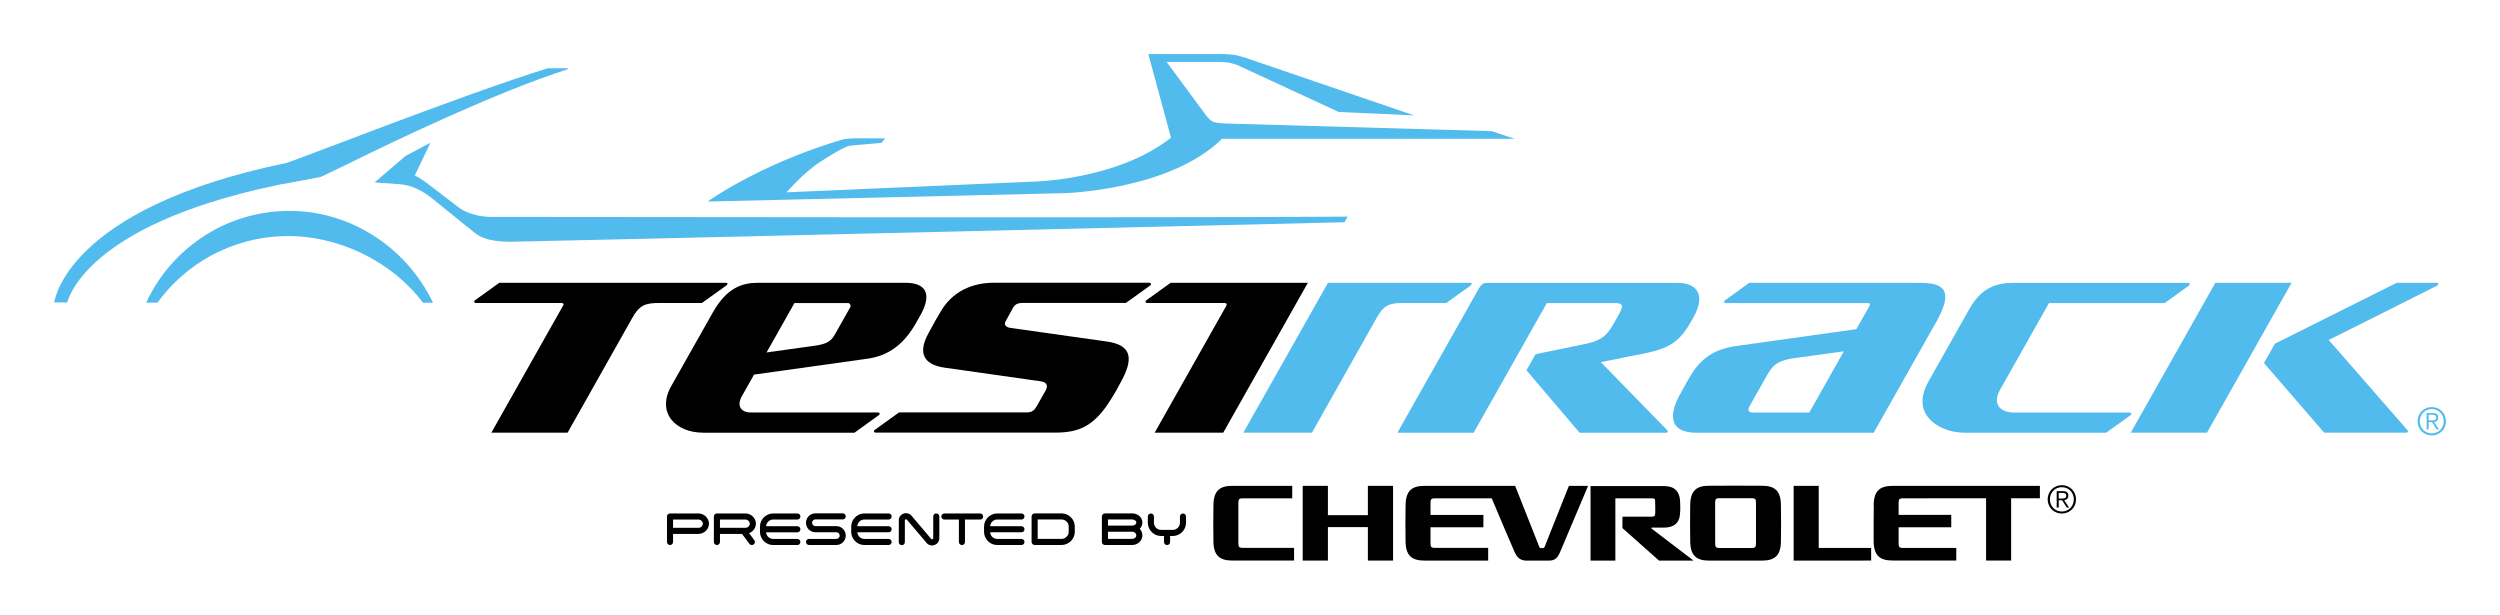
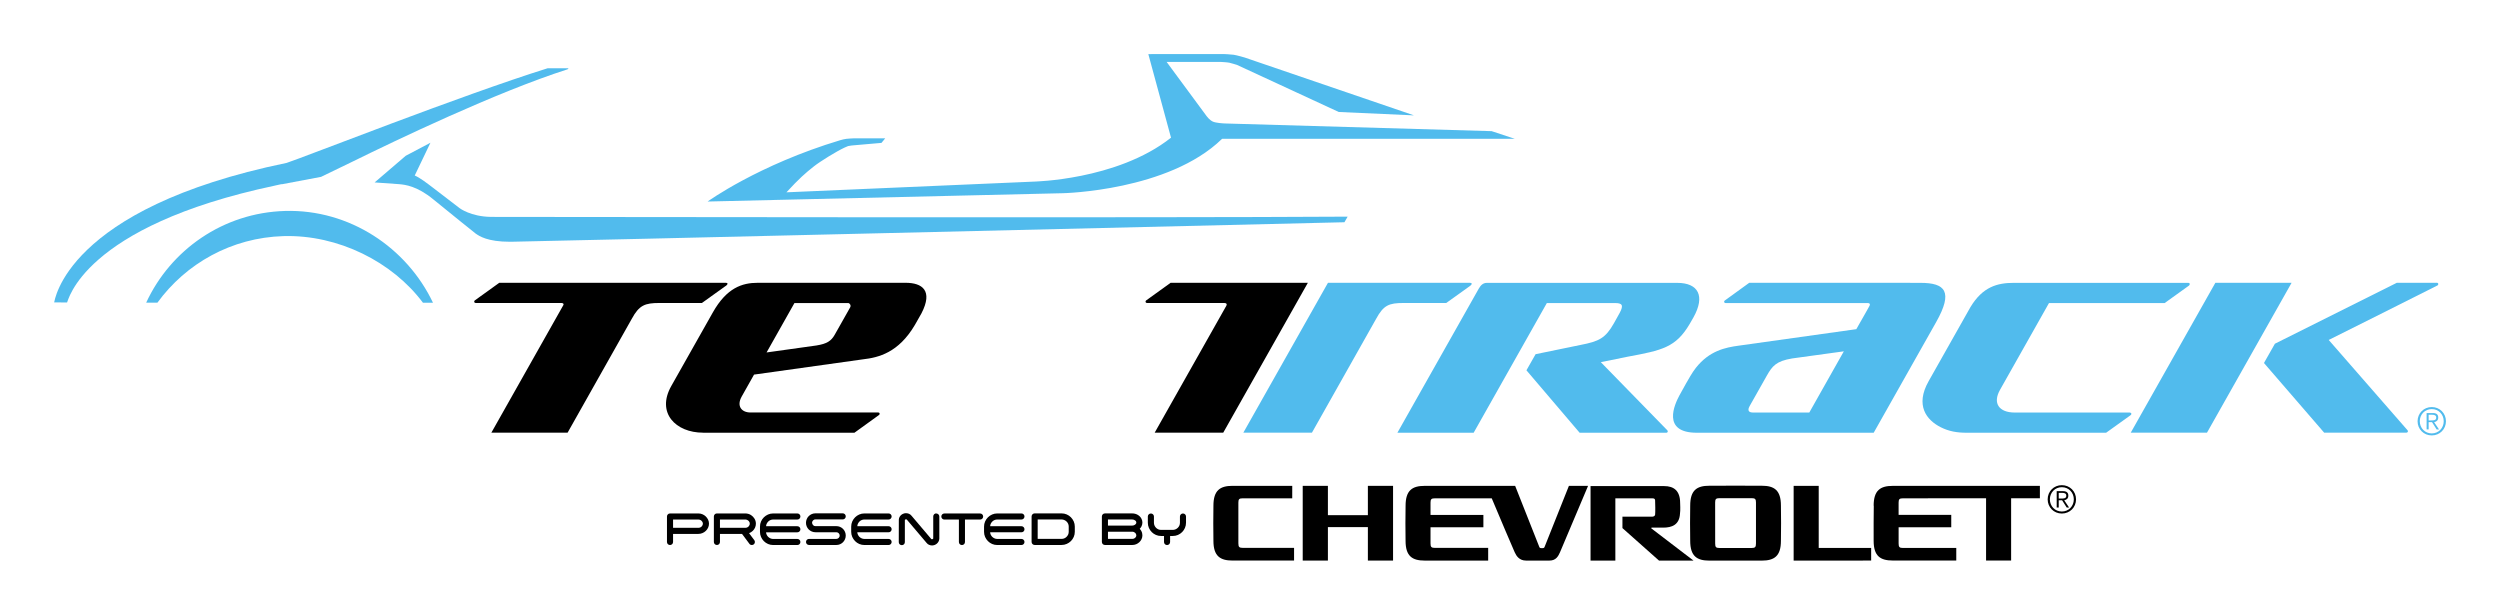
<svg xmlns="http://www.w3.org/2000/svg" version="1.1" id="svg19946" width="637.7px" height="156.814px" viewBox="0 0 231.07 56.821">
  <g id="g19948" fill="#51bbed">
    <path id="path19950" transform="matrix(1.25 0 0-1.25 204.76 26.14)" d="m0 0l-6.255-11.08h5.637l6.255 11.08-5.637 0" />
    <path id="path19952" transform="matrix(1.25 0 0-1.25 225.22 26.14)" d="m0 0h-2.954l-9.01-4.503-.809-1.426 4.453-5.153h6.074c.092 0 .169.092.08.19l-5.819 6.667c0 0 7.943 3.97 8.04 4.03.097.053.084.201-.06.201" />
    <path id="path19954" transform="matrix(1.25 0 0-1.25 196.85 38.13)" d="m0 0c-.034 0-8.523 0-8.523 0-1.121.006-1.643.666-1.069 1.683l3.619 6.413h8.553c0 0 1.729 1.233 1.801 1.293.071.059.093.2-.062.2h-12.897c-1.213 0-2.298-.29-3.204-1.796-.025-.041-3.056-5.421-3.091-5.476-1.01-1.788-.159-2.874.901-3.406.603-.303 1.195-.405 1.914-.405.071 0 10.309.006 10.309 0 0-.005 1.219.873 1.786 1.28.165.119.046.213-.037.213" />
    <path id="path19956" transform="matrix(1.25 0 0-1.25 122.74 26.14)" d="m0 0l-6.256-11.08h5.072c0 0 4.626 8.196 4.753 8.43.543 1 .951 1.158 2.01 1.158.328 0 3.165 0 3.165 0l1.739 1.245c.229.165.15.247.021.247h-10.501" />
  </g>
-   <path id="path19958" transform="matrix(1.25 0 0-1.25 103.16 36.12)" d="m0 0c.186.334.34.624.462.857.911 1.748.471 2.536-1.089 2.778 0 0-6.904.972-7.194 1.016-.319.05-.496.228-.349.49.067.119.556 1.01.556 1.01.2.365.548.346.93.346h7.409c0 0 1.695 1.215 1.802 1.296.109.081.022.196-.05.196h-11.513c-1.587 0-3.085-.628-3.961-2.175-.034-.062-.192-.318-.354-.603-.211-.373-.437-.799-.499-.91-.985-1.749-.084-2.411 1.152-2.588.22-.032 6.748-.96 7.11-1.01.536-.077.542-.376.375-.683-.117-.217-.543-.97-.642-1.137-.195-.332-.354-.482-.771-.483-.159 0-9.424 0-9.424 0 0 0-1.729-1.236-1.816-1.305-.087-.069-.023-.188.058-.188h13.292c1.826 0 2.941.502 4.184 2.546.042.067.225.358.332.55" />
  <path id="path19960" transform="matrix(1.25 0 0-1.25 73.43 28.01)" d="m0 0h3.973c.103 0 .233-.165.149-.315l-1.135-2.01c-.269-.485-.588-.686-1.357-.811l-3.692-.517 2.062 3.656m-6.752-9.59c.635 0 11.189-0 11.189-0 0 0 1.737 1.249 1.82 1.314.068.052.06.181-.069.181-.033 0-9.435 0-9.435 0-.675 0-1.048.48-.655 1.179l.914 1.623 8.05 1.128c1.164.134 2.631.49 3.843 2.544l.488.86c.872 1.687.051 2.256-1.172 2.256h-7.829-3.104c-1.165 0-2.298-.378-3.321-2.187-.923-1.632-2.225-3.942-3.075-5.446-1.12-1.982.324-3.45 2.351-3.45" />
  <path id="path19962" transform="matrix(1.25 0 0-1.25 113.36 28.07)" d="m0 0c.05-.06-.021-.172-.021-.172l-5.286-9.363h5.069l6.256 11.08h-10.148c0 0-1.739-1.256-1.816-1.308-.057-.038-.068-.187.092-.187l5.702-0c0 0 .109-0.0.152-.053" />
  <path id="path19964" transform="matrix(1.25 0 0-1.25 67.06 26.446)" d="m0 0c.229.165.151.247.021.247h-16.751c0 0-1.739-1.255-1.816-1.307-.059-.038-.068-.187.091-.187h6.308c0 0 .103.004.149-.046.034-.041.023-.084.001-.12l-5.318-9.422h5.637c0 0 4.624 8.193 4.751 8.428.543 1 .974 1.16 2.031 1.16.327 0 3.149 0 3.149 0l1.738 1.247" />
  <g id="g19966" fill="#51bbed">
    <path id="path19968" transform="matrix(1.25 0 0-1.25 167.23 38.13)" d="m0 0h-4.17c-.466 0-.323.338-.241.48.036.063 1.269 2.246 1.269 2.246.401.71.696 1.08 1.876 1.274l3.819.526-2.553-4.526m4.145 7.34l-.668-1.175-8.691-1.219c-.998-.136-2.172-.376-3.171-1.638-.144-.18-.282-.396-.416-.619-.073-.12-.474-.808-.81-1.435-.335-.626-1.334-2.748 1.292-2.748h13.08l4.619 8.182c1.277 2.261.67 2.901-1.159 2.901h-.765l.003.002h-11.903c0 0-1.743-1.265-1.815-1.315-.072-.049-.045-.18.068-.18h10.511c.021-0.0.106-.007.143-.052.051-.059-.021-.173-.021-.173l-.296-.531" />
    <path id="path19970" transform="matrix(1.25 0 0-1.25 142.97 28.01)" d="m0 0h5.03c.533 0 .674-.14.358-.728-.074-.138-.287-.518-.419-.753-.634-1.121-1.096-1.35-2.488-1.619l-3.311-.681-.677-1.192 3.933-4.617h6.408c.11 0 .141.116.078.179-.064.062-4.919 5.04-4.919 5.04l1.978.402c2.564.475 3.568.686 4.592 2.423.087.148.212.366.281.489.884 1.58.357 2.549-1.195 2.549h-14.08c-.259 0-.443-.146-.599-.422l-6.02-10.661h5.639l5.412 9.59" />
  </g>
  <path id="path19972" transform="matrix(1.25 0 0-1.25 64.931 48.545)" d="m0 0c-.019-.041-.043-.074-.072-.102-.03-.029-.067-.052-.107-.068-.039-.015-.082-.022-.127-.022h-1.871v.613h1.866c.044 0 .088-.007.128-.023.042-.017.08-.041.109-.069.031-.029.055-.062.074-.1.017-.036.027-.076.029-.112-.002-.041-.012-.082-.029-.117m.245.646c-.071.069-.153.124-.245.163-.092.041-.192.061-.296.061h-2.105c-.064 0-.12-.022-.159-.064-.043-.041-.067-.097-.067-.159v-1.888c0-.061.023-.116.066-.159.043-.041.098-.064.16-.064.059 0 .113.022.157.064.044.043.067.098.067.159v.599h1.866c.103 0 .203.018.299.058.097.039.181.094.249.159.07.063.129.143.175.238.044.094.068.195.068.301 0 .104-.023.203-.066.295-.044.092-.101.172-.169.237" />
  <path id="path19974" transform="matrix(1.25 0 0-1.25 69.27 48.542)" d="m0 0c-.024-.045-.047-.079-.069-.102-.032-.028-.069-.053-.112-.07-.039-.016-.078-.022-.124-.022h-1.876v.614h1.867c.047 0 .086-.007.13-.025.042-.015.079-.04.105-.063.035-.034.059-.063.079-.105.015-.031.023-.069.023-.114 0-.046-.007-.083-.023-.113m.12.745c-.063.041-.133.073-.206.093-.076.021-.151.031-.23.031h-2.089c-.063 0-.119-.022-.16-.065-.044-.044-.066-.098-.066-.158v-1.888c0-.061.022-.116.066-.159.041-.04.099-.064.16-.064.06 0 .117.024.158.064.043.043.066.097.066.159v.598h1.631l.533-.715c.042-.069.111-.106.193-.106.05 0 .095.013.13.039.036.024.064.06.076.095.018.039.023.081.017.122-.005.044-.025.086-.05.112l-.377.507c.1.037.189.092.262.163.077.07.137.15.178.243.042.093.063.193.063.296 0 .131-.033.255-.099.367-.063.106-.149.196-.256.266" />
  <path id="path19976" transform="matrix(1.25 0 0-1.25 71 48.21)" d="m0 0c.047.048.103.086.167.113.063.028.13.04.203.04h1.789c.064 0 .118.024.16.067.043.044.064.098.064.159 0 .062-.022.116-.063.156-.042.044-.097.068-.161.068h-1.789c-.133 0-.26-.026-.378-.077-.119-.053-.223-.123-.31-.209-.088-.088-.159-.192-.21-.309-.052-.117-.077-.245-.077-.381v-.382c0-.135.025-.262.077-.378.049-.115.119-.218.208-.31.087-.088.191-.16.31-.211.119-.051.247-.077.38-.077h1.789c.062 0 .117.022.16.065.042.042.064.098.064.159 0 .063-.022.118-.063.158-.043.043-.097.067-.161.067h-1.789c-.07 0-.137.013-.2.042-.063.027-.121.065-.17.112-.049.049-.087.105-.114.167-.025.055-.039.112-.041.171h2.314c.063 0 .118.022.158.064.044.041.066.096.066.159 0 .062-.022.117-.065.161-.042.041-.098.065-.159.065h-2.314c.003.061.016.117.039.171.027.063.067.12.116.17" />
  <path id="path19978" transform="matrix(1.25 0 0-1.25 75.15 48.1)" d="m0 0c.022.022.048.04.077.054.027.013.059.019.095.019h2.02c.063 0 .116.023.16.066.042.042.065.099.065.159 0 .061-.024.118-.065.159-.044.044-.097.066-.16.066h-2.02c-.097 0-.189-.019-.273-.057-.082-.035-.156-.085-.22-.149-.064-.064-.114-.139-.148-.223-.037-.085-.055-.177-.055-.273 0-.095.018-.186.055-.27.034-.083.084-.157.15-.223.062-.061.137-.111.222-.148.086-.037.176-.055.269-.055h1.55c.036 0 .066-.006.098-.02.027-.011.053-.028.076-.051.02-.02.038-.047.052-.081.013-.028.018-.061.018-.096 0-.035-.005-.067-.018-.094-.014-.032-.031-.058-.054-.08-.023-.023-.049-.041-.079-.053-.028-.012-.061-.019-.093-.019h-2.02c-.063 0-.118-.023-.158-.065-.043-.042-.066-.097-.066-.159 0-.062.022-.117.065-.16.042-.042.097-.065.159-.065h2.02c.098 0 .19.018.27.054.084.036.159.086.223.15.064.067.113.141.147.222.036.083.055.175.055.272 0 .096-.019.188-.055.271-.035.084-.085.159-.148.222-.064.063-.138.113-.222.149-.084.035-.175.053-.27.053h-1.55c-.068 0-.121.022-.165.07-.048.049-.075.113-.081.178 0.0.035.008.066.022.1.012.028.03.054.052.077" />
  <path id="path19980" transform="matrix(1.25 0 0-1.25 79.43 48.21)" d="m0 0c.049.049.106.087.168.114.064.027.131.04.204.04h1.788c.064 0 .119.023.16.067.043.044.066.098.066.159 0 .061-.024.116-.065.156-.042.044-.097.067-.161.067h-1.788c-.133 0-.261-.025-.379-.077-.119-.053-.224-.123-.308-.208-.089-.088-.16-.192-.212-.31-.051-.118-.078-.246-.078-.38v-.382c0-.133.027-.261.078-.379.051-.115.121-.219.21-.31.086-.089.19-.159.309-.211.118-.051.246-.077.38-.077h1.788c.063 0 .118.023.158.065.044.042.068.098.068.16 0 .063-.024.117-.065.157-.042.044-.097.068-.161.068h-1.788c-.07 0-.138.013-.202.042-.062.027-.119.064-.169.112-.048.048-.086.104-.114.169-.024.051-.037.108-.041.169h2.314c.064 0 .118.022.157.063.045.042.069.097.069.16 0 .064-.023.118-.067.16-.043.044-.098.066-.159.066h-2.314c.004.062.017.118.04.171.027.063.066.12.114.169" />
  <path id="path19982" transform="matrix(1.25 0 0-1.25 86.54 47.45)" d="m0 0c-.061 0-.118-.022-.159-.064-.043-.041-.067-.098-.067-.161v-1.617c-0-.027-.011-.038-.023-.045-.02-.016-.04-.024-.061-.024-.013 0-.027.004-.042.001-.005.002-.012.006-.021.016l-1.455 1.715c-.053.068-.117.117-.189.148-.069.029-.142.044-.218.044-.061 0-.122-.001-.183-.03-.065-.022-.119-.052-.169-.092-.051-.042-.092-.093-.125-.149-.034-.058-.054-.125-.059-.201l-.004-1.666c0-.06.022-.115.065-.16.042-.042.099-.065.16-.065.06 0 .117.023.162.066.042.045.063.099.063.159v1.625c0.0.02.007.029.018.036.022.016.047.024.072.024.014 0 .025-.003.038-.007.007-.003.013-.007.02-.016l1.456-1.716c.033-.04.061-.069.092-.093.028-.02.06-.037.09-.05.07-.033.145-.05.223-.05.064 0 .126.012.189.035.061.024.117.056.166.097.05.043.091.094.122.15.033.059.055.126.063.209v1.647c0 .062-.023.118-.065.16-.042.043-.099.065-.159.065" />
  <path id="path19984" transform="matrix(1.25 0 0-1.25 90.59 47.46)" d="m0 0h-2.644c-.061 0-.115-.022-.161-.066-.042-.043-.063-.097-.063-.157 0-.064.022-.119.064-.159.043-.044.099-.067.16-.067h1.075v-1.66c0-.064.022-.118.066-.161.041-.042.098-.064.158-.064.06 0 .118.023.159.065.043.043.066.098.066.16v1.66h1.12c.062 0 .118.023.159.065.044.043.065.097.065.161 0 .06-.021.113-.066.16-.044.041-.098.063-.158.063" />
  <path id="path19986" transform="matrix(1.25 0 0-1.25 91.71 48.21)" d="m0 0c.048.049.105.087.168.114.064.027.131.04.204.04h1.788c.063 0 .117.023.161.067.042.045.064.098.064.159 0 .061-.023.116-.063.155-.04.044-.098.068-.162.068h-1.788c-.134 0-.261-.025-.379-.077-.12-.053-.224-.123-.309-.208-.087-.086-.159-.19-.212-.31-.051-.117-.077-.245-.077-.38v-.382c0-.133.026-.261.077-.38.052-.115.122-.219.21-.309.086-.088.19-.159.309-.211.12-.051.248-.077.381-.077h1.788c.063 0 .117.023.16.066.043.043.065.099.065.159 0 .062-.023.117-.064.158-.042.043-.098.067-.161.067h-1.788c-.072 0-.138.013-.201.042-.065.028-.122.065-.17.112-.049.049-.088.105-.115.167-.024.054-.037.111-.04.171h2.314c.062 0 .118.022.159.063.042.042.066.098.066.16 0 .061-.022.117-.066.16-.042.043-.099.066-.159.066h-2.314c.004.062.016.118.039.171.027.063.066.119.115.169" />
  <path id="path19988" transform="matrix(1.25 0 0-1.25 98.78 49.15)" d="m0 0c0-.071-.014-.139-.041-.203-.03-.065-.067-.12-.116-.168-.047-.049-.101-.086-.166-.114-.062-.028-.126-.041-.198-.041h-1.774v1.436h1.767c.072 0 .14-.015.203-.043.062-.027.12-.065.169-.112.049-.047.085-.102.115-.168.027-.061.041-.129.041-.199v-.388m.163 1.07c-.089.09-.193.161-.309.211-.117.052-.246.078-.382.078h-1.993c-.06 0-.115-.023-.156-.064-.043-.042-.068-.098-.068-.16v-1.886c0-.063.024-.118.065-.157.041-.044.098-.068.159-.068h1.993c.133 0 .26.026.379.078.118.051.222.121.31.208.088.086.159.191.211.309.052.118.078.246.078.381v.383c0 .132-.026.259-.078.379-.052.117-.123.221-.209.308" />
  <path id="path19990" transform="matrix(1.25 0 0-1.25 105 48.4)" d="m0 0c-.018-.03-.041-.054-.068-.075-.03-.023-.062-.039-.099-.05-.038-.012-.073-.018-.109-.018h-1.799v.452h1.786c.04 0 .081-.007.12-.018.036-.011.071-.028.101-.051.029-.02.051-.043.068-.073.014-.024.021-.053.021-.086 0-.031-.007-.058-.021-.081m-0-.96c-.021-.047-.056-.087-.107-.118-.055-.034-.109-.049-.166-.049h-1.801v.532h1.801c.039 0 .076-.008.115-.024.033-.013.066-.034.094-.059.027-.026.049-.056.065-.088.014-.03.021-.063.021-.097 0-.034-.006-.066-.022-.097m.472 1.044c0 .094-.022.187-.066.273-.031.065-.074.125-.125.176-.05.048-.103.088-.166.125-.062.035-.128.06-.195.076-.066.016-.135.024-.208.024h-2.01c-.063 0-.118-.023-.16-.065-.043-.044-.066-.099-.066-.16v-1.885c0-.062.023-.116.066-.16.043-.042.098-.065.16-.065h2.02c.098 0 .195.018.286.055.09.038.169.089.236.151.068.062.124.139.165.226.042.088.063.184.063.284 0 .116-.029.227-.086.329-.031.056-.069.107-.112.153.057.055.104.119.137.191.041.088.061.18.061.272" />
  <path id="path19992" transform="matrix(1.25 0 0-1.25 109.34 47.46)" d="m0 0c-.059 0-.116-.022-.16-.066-.042-.043-.065-.098-.065-.157v-.469c0-.068-.015-.136-.041-.199-.029-.064-.066-.119-.116-.167-.047-.047-.104-.085-.169-.113-.064-.028-.133-.042-.201-.042h-.871c-.071 0-.139.014-.203.041-.063.029-.119.067-.165.114-.05.053-.088.109-.115.171-.028.065-.041.132-.041.202v.462c0 .06-.022.114-.066.158-.042.042-.099.064-.159.064-.062 0-.119-.023-.16-.064-.043-.043-.066-.098-.066-.158v-.462c0-.133.027-.262.079-.382.052-.117.123-.221.21-.31.089-.088.192-.157.307-.208.118-.052.247-.078.385-.078h.215v-.446c0-.065.024-.12.066-.16.042-.043.097-.065.159-.065.06 0 .114.022.159.065.044.043.066.098.066.16v.446h.2c.135 0 .263.026.382.078.116.051.219.121.306.208.09.089.16.194.21.31.052.119.079.247.079.382v.462c0 .06-.023.115-.068.16-.042.041-.097.063-.157.063" />
  <path id="path19994" transform="matrix(1.25 0 0-1.25 114.46 50.23)" d="m0 0c0 0-0 2.945-0 3.02 0 .254.063.318.324.318h3.658l.002.922h-4.415c-.914 0-1.414-.325-1.414-1.468 0 0-.011-.665-.011-1.295 0-.629.011-1.301.011-1.301 0-1.133.498-1.461 1.414-1.461h4.549v.938h-3.791c-.263 0-.326.066-.326.329" />
  <path id="path19996" transform="matrix(1.25 0 0-1.25 126.43 47.616)" d="m0 0h-2.956v2.168h-1.862v-5.525h1.862v2.474h2.956v-2.474h1.862v5.525h-1.862v-2.169" />
  <path id="path19998" transform="matrix(1.25 0 0-1.25 142.76 50.555)" d="m0 0c-.033-.078-.071-.087-.194-.087-.122 0-.16.009-.193.087l-1.788 4.52-6.689-.002c-.913 0-1.412-.324-1.412-1.468 0 0-.012-.665-.012-1.295 0-.628.011-1.304.011-1.304 0-1.133.497-1.458 1.413-1.458.179 0 4.695-0 4.695-0v.939h-3.936c-.264 0-.327.066-.327.329 0 0 0 .552 0 1.197h3.909v.912h-3.909c-0.0.496-0.0.884-0.0.909 0 .254.063.318.325.318h4.202c.576-1.388 1.604-3.779 1.696-3.986.127-.286.352-.617.837-.617h1.737c.483 0 .648.326.776.612.127.288 2.077 4.914 2.077 4.914h-1.417l-1.8-4.518" />
  <path id="path20000" transform="matrix(1.25 0 0-1.25 162.3 50.24)" d="m0 0c0-.259-.063-.327-.319-.328h-1.193-1.186c-.258 0-.318.069-.318.328 0 0-.002 2.966-.002 3.038 0 .252.062.317.321.318h1.184 1.193c.257-0.0.321-.066.321-.318 0-.072-0-3.038-0-3.038m.432 4.275c0 0-1.102.005-1.945.005-.842 0-1.937-.005-1.937-.005-.913 0-1.413-.323-1.413-1.468 0 0-.011-.665-.011-1.294 0-.629.011-1.313.011-1.313 0-1.132.498-1.461 1.413-1.461 0 0 1.116 0 1.937 0 .817 0 1.945 0 1.945 0 .915 0 1.413.329 1.413 1.461 0 0 .011.684.011 1.313 0 .629-.011 1.294-.011 1.294 0 1.145-.5 1.468-1.413 1.468" />
  <path id="path20002" transform="matrix(1.25 0 0-1.25 168.1 44.905)" d="m0 0h-1.854v-5.528l5.732.003v.933h-3.878v4.592" />
  <path id="path20004" transform="matrix(1.25 0 0-1.25 173.19 46.742)" d="m0 0c0 0-.011-.664-.011-1.294 0-.629.001-1.301.001-1.301 0-1.134.499-1.458 1.414-1.458.178 0 4.696.002 4.696.002v.927h-3.937c-.263 0-.326.066-.326.329v1.202h3.892v.918h-3.893v.904c0 .253.063.318.325.318 0 0 6.142.004 6.142.004v-4.604h1.853v4.604h2.127v.916h-10.879c-.913 0-1.413-.323-1.413-1.468" />
  <path id="path20006" transform="matrix(1.25 0 0-1.25 152.69 48.767)" d="m0 0c.02 0 .833 0 .833 0 .619 0 1.196.194 1.238 1.037.04.225.011.782.011.782 0 .915-.471 1.252-1.178 1.252h-5.447v-5.508h1.834v4.605c0 0 2.716 0 2.718 0 .168 0 .214-.049.221-.148.008-.117.013-.351.013-.555 0-.234 0-.413-.012-.507-.011-.091-.103-.149-.225-.149-0 0-2.191 0-2.191 0v-.843l2.707-2.406h2.551c0 0-3.077 2.351-3.103 2.37-.057.041-.024.069.029.069" />
  <g id="g20008" fill="#51bbed">
    <path id="path20010" transform="matrix(1.25 0 0-1.25 112.93 12.858)" d="m0 0l.022.022h21.644l-1.714.567-19.709.568c-.176.005-.682.04-.9.136-.252.112-.453.39-.457.394l-2.966 4.02h4.01c0 0 .456-.023.621-.056.138-.029.57-.163.57-.163l7.525-3.482 5.564-.25-12.521 4.278c0 0-.573.169-.811.203-.263.037-.731.052-.731.052l-5.581-.003 1.678-6.18c-4.03-3.196-10.387-3.237-9.873-3.237l-18.563-.803c.954 1.033 1.377 1.401 2.03 1.918.484.382 1.68 1.116 2.261 1.386.125.059.224.102.266.115.101.03.393.055.393.055l2.077.181.275.335h-2.339c0 0-.393-.014-.529-.035-.148-.021-.308-.056-.45-.099-6.074-1.826-9.811-4.537-9.811-4.537l26.26.615c.078 0 7.82.18 11.756 4" />
    <path id="path20012" transform="matrix(1.25 0 0-1.25 47.16 22.345)" d="m0 0h.063c1.038 0 61.44 1.437 61.62 1.443l.238.414c-14.169-.096-59.5-.02-62.767-.02-.258 0-.49 0-.594.002-1.473.021-2.289.636-2.299.643-.005.003-.626.489-1.964 1.506-.479.365-.982.751-1.358.911l1.161 2.423-1.827-.964-2.3-1.971 1.833-.13c.408-.04 1.288-.121 2.511-1.127 1.307-1.073 3.122-2.521 3.125-2.523.259-.18.861-.61 2.557-.607" />
    <path id="path20014" transform="matrix(1.25 0 0-1.25 26.342 19.498)" d="m0 0c-4.582-.132-8.463-2.887-10.265-6.782h.831c2.104 2.89 5.474 4.811 9.323 4.922 4.05.117 8.06-1.908 10.311-4.926h.742c-1.926 4.06-6.163 6.924-10.942 6.786" />
    <path id="path20016" transform="matrix(1.25 0 0-1.25 25.425 17.15)" d="m0 0l.04.009c.142.03.282.061.426.093h.068l2.866.541 2.319 1.122c3.175 1.563 10.635 5.14 15.917 6.834l.065.072h-1.553c-6.352-1.984-18.03-6.588-19.293-6.996-16.42-3.387-17.15-10.286-17.191-10.315l.955-.005c.071.03 1.071 5.615 15.386 8.645h-.005" />
  </g>
  <path id="path20018" transform="matrix(1.25 0 0-1.25 190.53 46.08)" d="m0 0c.183 0 .364.006.364.212 0 .169-.141.208-.288.208h-.273v-.42h.197m-.197-.665h-.15v1.212h.466c.273 0 .394-.118.394-.335 0-.215-.141-.311-.304-.339l.361-.538h-.175l-.341.538h-.251v-.538zm-.654.606c0-.502.377-.9.885-.9.508 0 .885.398.885.9 0 .502-.377.899-.885.899-.508 0-.885-.397-.885-.899m1.934 0c0-.59-.457-1.049-1.049-1.049-.592 0-1.049.459-1.049 1.049 0 .589.457 1.049 1.049 1.049.592 0 1.049-.46 1.049-1.049" />
  <path id="path20020" transform="matrix(1.25 0 0-1.25 224.72 38.86)" fill="#51bbed" d="m0 0c.183 0 .364.006.364.212 0 .169-.141.208-.288.208h-.273v-.42h.197m-.197-.665h-.15v1.212h.465c.274 0 .395-.118.395-.335 0-.215-.141-.311-.304-.339l.361-.538h-.175l-.341.538h-.251v-.538zm-.654.606c0-.502.377-.9.885-.9.508 0 .885.398.885.9 0 .502-.377.899-.885.899-.508 0-.885-.397-.885-.899m1.934 0c0-.59-.457-1.049-1.049-1.049-.592 0-1.049.459-1.049 1.049 0 .589.457 1.049 1.049 1.049.592 0 1.049-.46 1.049-1.049" />
</svg>